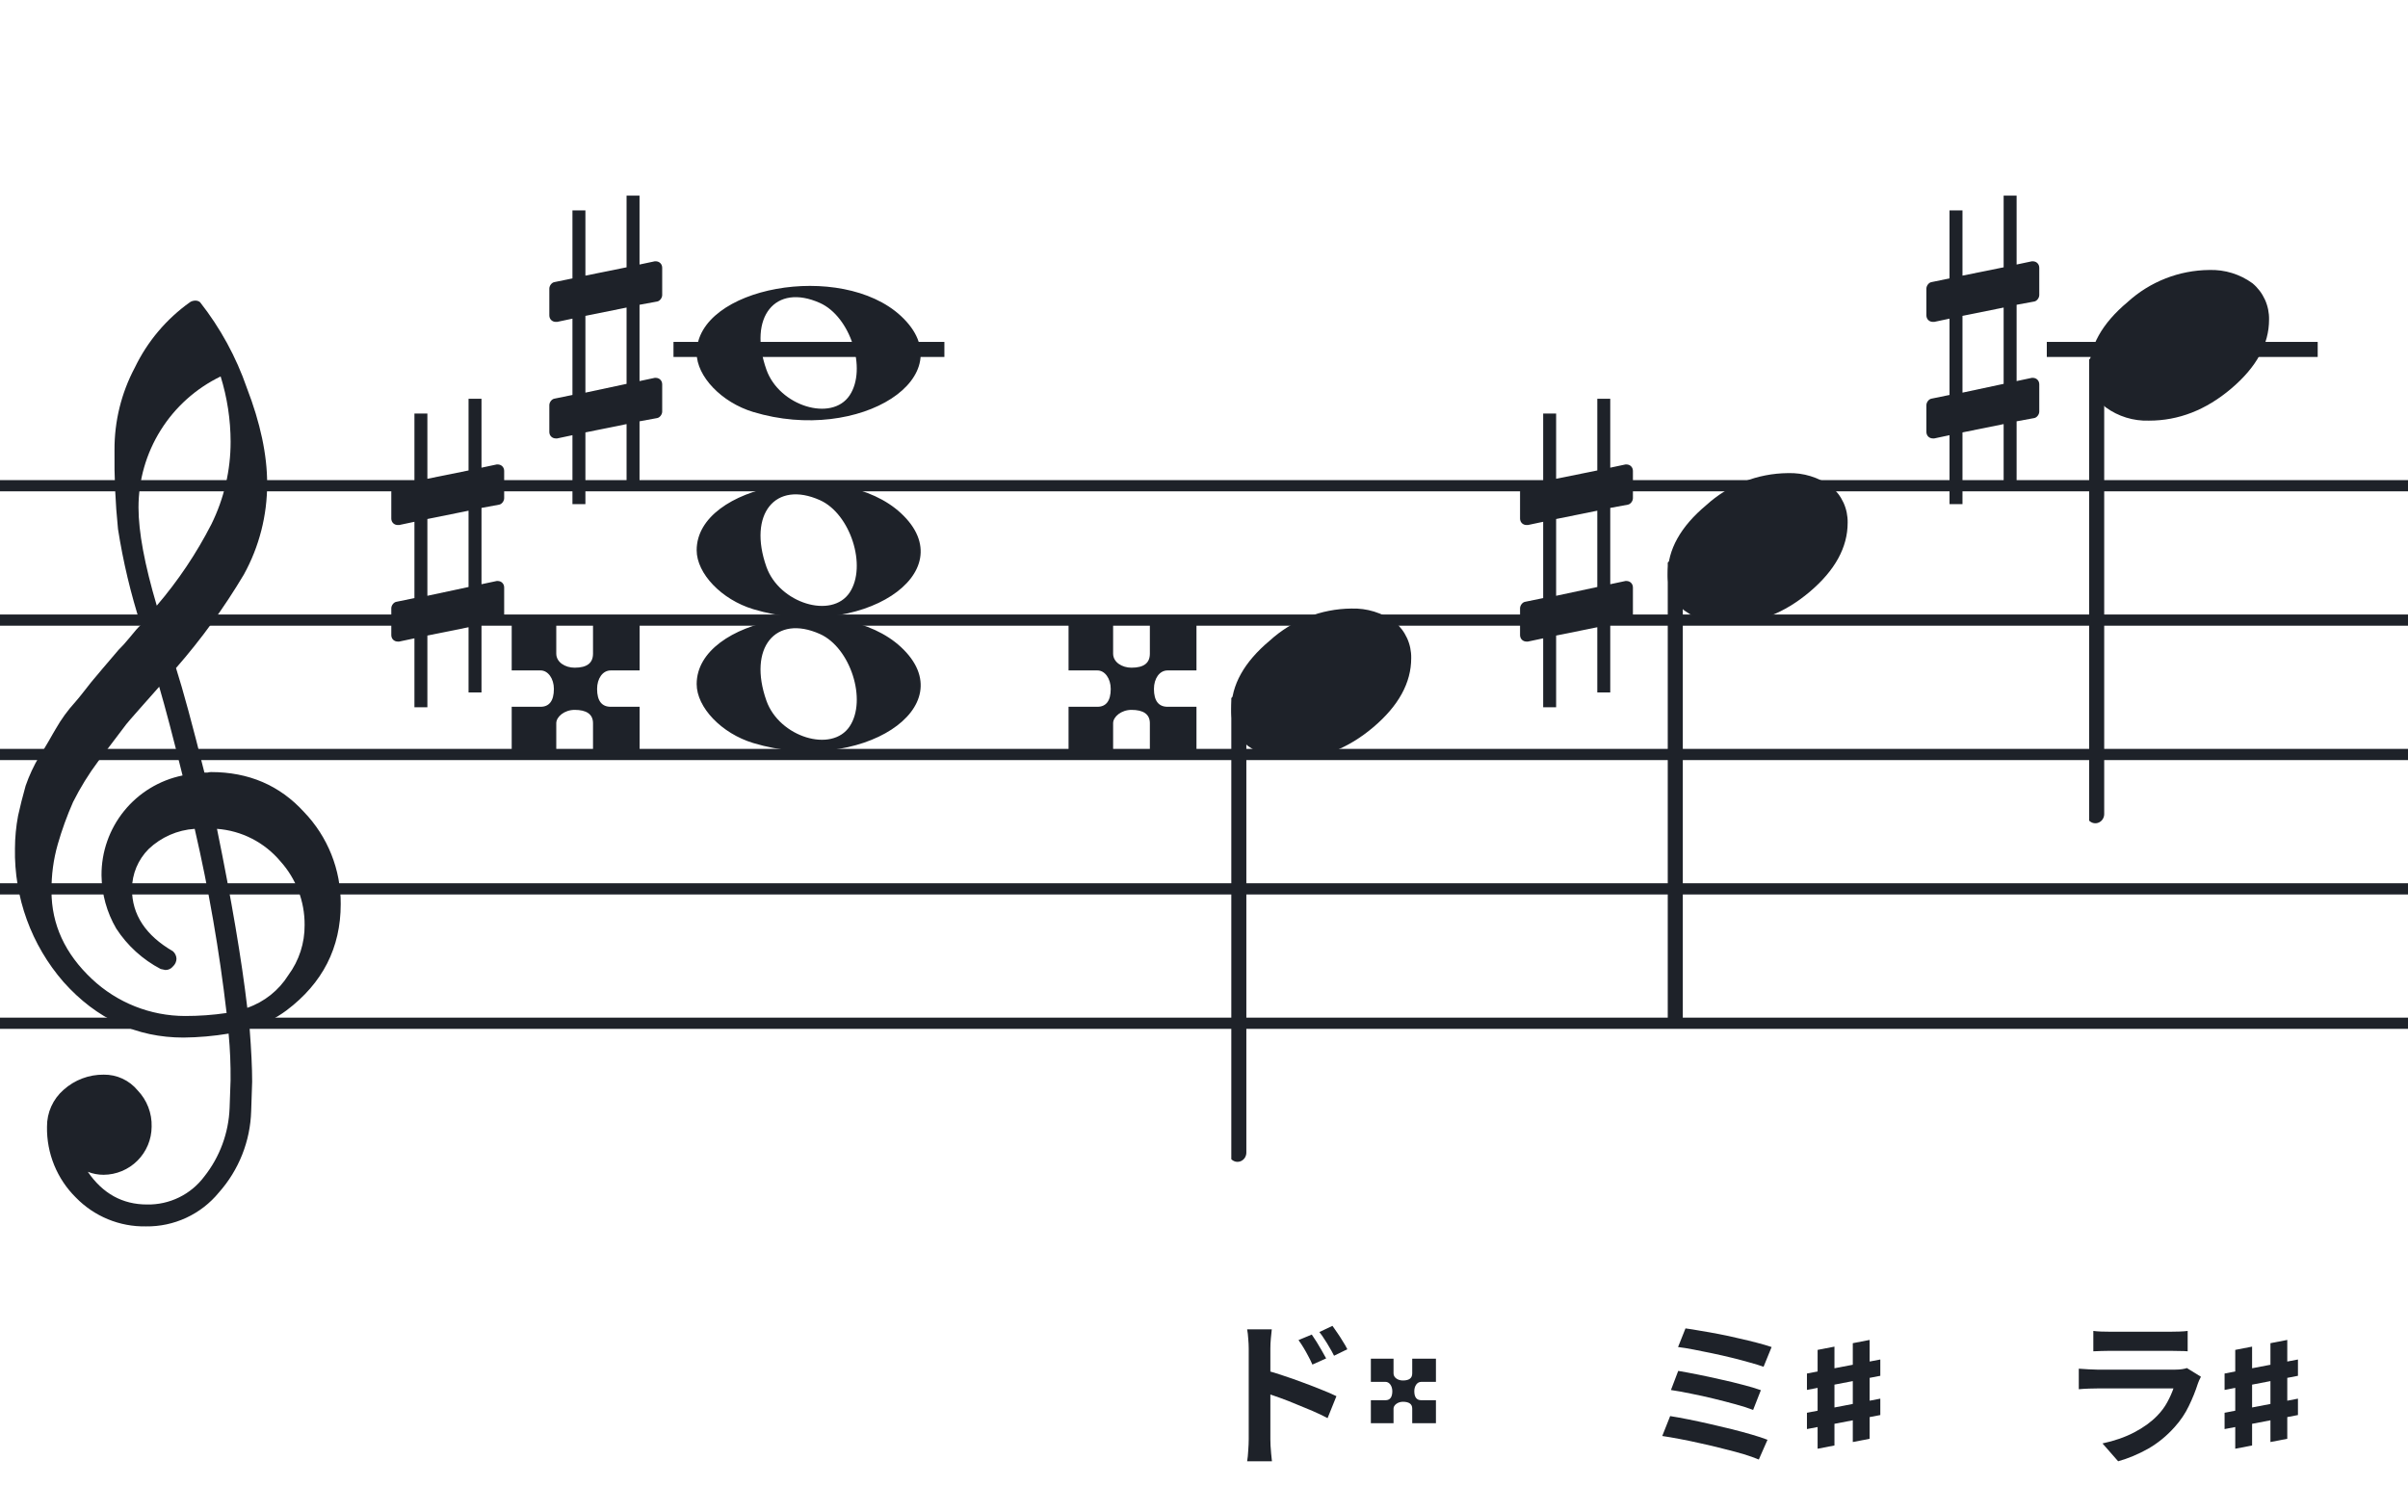
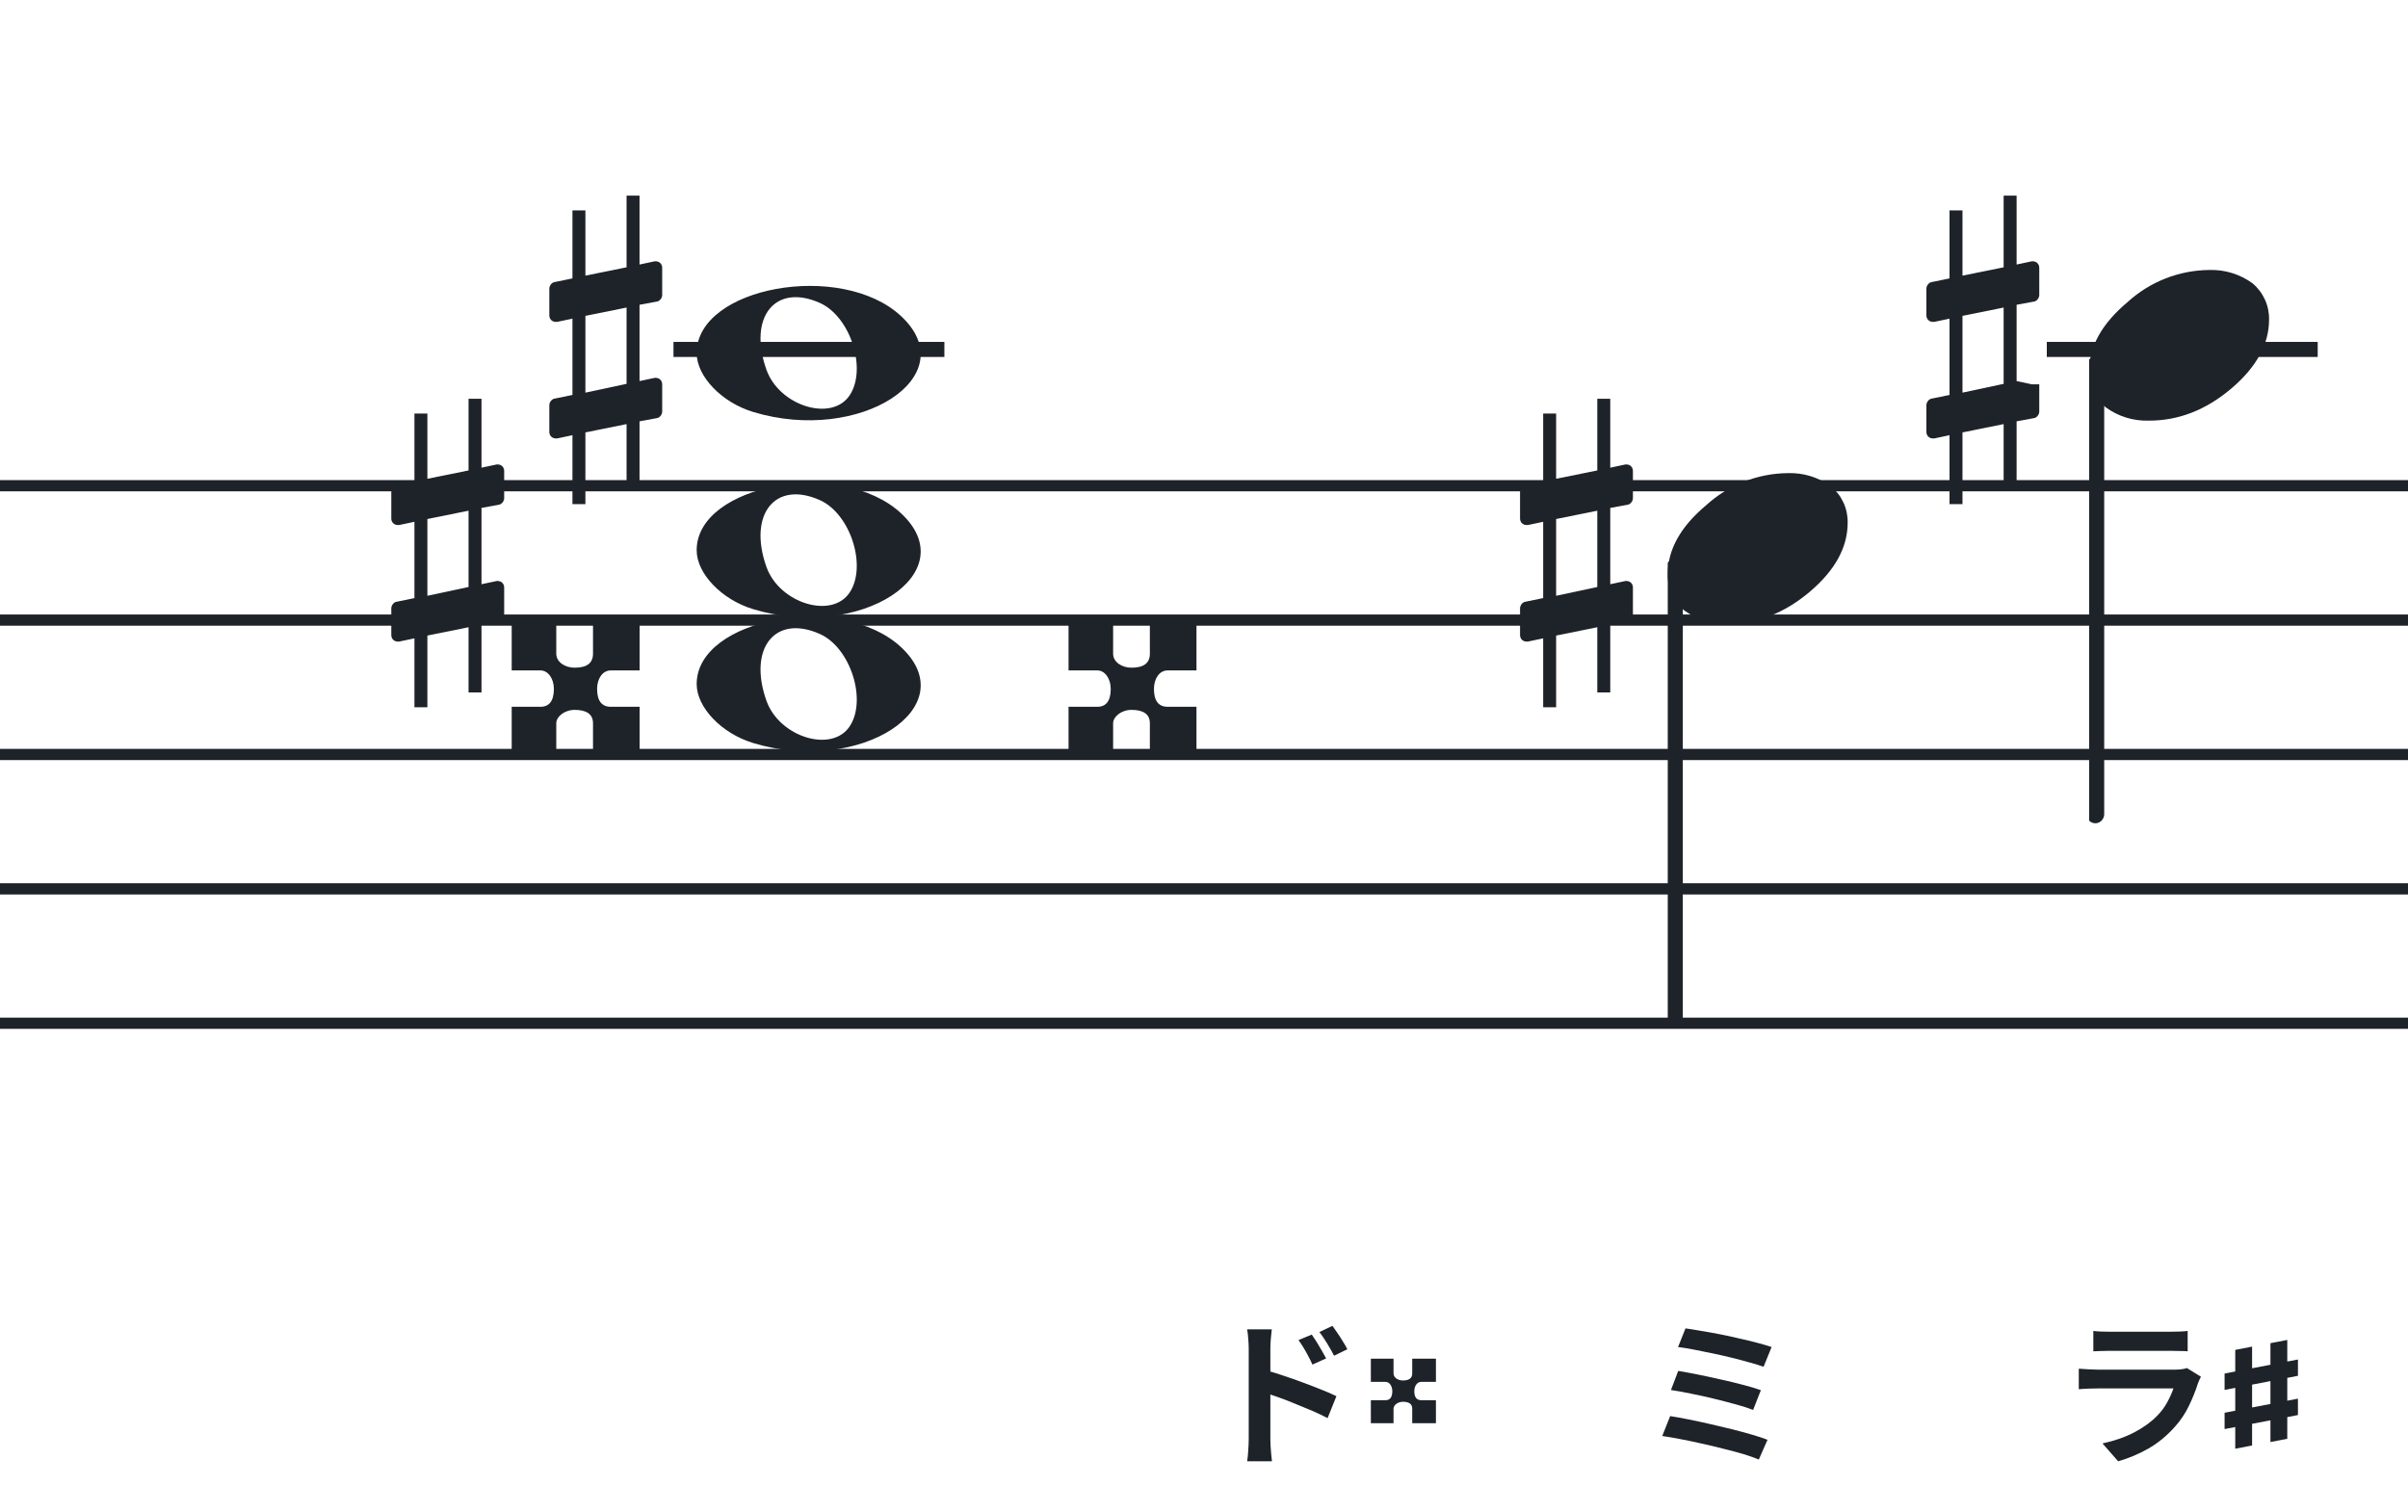
<svg xmlns="http://www.w3.org/2000/svg" width="320" height="201" viewBox="0 0 320 201" fill="none">
  <path fill-rule="evenodd" clip-rule="evenodd" d="M192 63.813H128V65.302H192V63.813ZM192 81.674H128V83.162H192V81.674ZM128 99.534H192V101.023H128V99.534ZM192 117.395H128V118.883H192V117.395ZM128 135.255H192V136.744H128V135.255Z" fill="#1E2229" />
  <path fill-rule="evenodd" clip-rule="evenodd" d="M256 63.813H192V65.302H256V63.813ZM256 81.674H192V83.162H256V81.674ZM192 99.534H256V101.023H192V99.534ZM256 117.395H192V118.883H256V117.395ZM192 135.255H256V136.744H192V135.255Z" fill="#1E2229" />
  <path fill-rule="evenodd" clip-rule="evenodd" d="M320 63.813H256V65.302H320V63.813ZM320 81.674H256V83.162H320V81.674ZM256 99.534H320V101.023H256V99.534ZM320 117.395H256V118.883H320V117.395ZM256 135.255H320V136.744H256V135.255Z" fill="#1E2229" />
  <path fill-rule="evenodd" clip-rule="evenodd" d="M128 63.813H64V65.302H128V63.813ZM128 81.674H64V83.162H128V81.674ZM64 99.534H128V101.023H64V99.534ZM128 117.395H64V118.883H128V117.395ZM64 135.255H128V136.744H64V135.255Z" fill="#1E2229" />
  <path fill-rule="evenodd" clip-rule="evenodd" d="M64 63.813H0V65.302H64V63.813ZM64 81.674H0V83.162H64V81.674ZM0 99.534H64V101.023H0V99.534ZM64 117.395H0V118.883H64V117.395ZM0 135.255H64V136.744H0V135.255Z" fill="#1E2229" />
  <path d="M308 45.443H272V47.443H308V45.443Z" fill="#1E2229" />
  <path d="M125.5 45.443H89.5V47.443H125.5V45.443Z" fill="#1E2229" />
  <g clip-path="url(#clip0_1412_41850)">
-     <path d="M27.165 102.683H27.568C27.72 102.641 27.877 102.618 28.034 102.614C33.054 102.614 37.175 104.383 40.399 107.922C43.563 111.21 45.315 115.606 45.278 120.169C45.278 125.962 42.88 130.668 38.084 134.284C36.607 135.384 34.944 136.206 33.174 136.712C33.397 139.608 33.509 141.959 33.509 143.763C33.509 144.123 33.465 145.425 33.379 147.668C33.264 151.674 31.741 155.512 29.077 158.506C27.904 159.934 26.424 161.079 24.748 161.857C23.071 162.635 21.241 163.026 19.393 163C17.661 163.031 15.941 162.707 14.34 162.047C12.738 161.387 11.289 160.406 10.082 159.164C8.839 157.936 7.859 156.469 7.199 154.852C6.54 153.234 6.216 151.5 6.246 149.753C6.237 148.822 6.43 147.9 6.813 147.051C7.195 146.202 7.758 145.447 8.462 144.837C9.923 143.528 11.82 142.813 13.782 142.832C14.641 142.82 15.492 143.001 16.272 143.362C17.052 143.723 17.741 144.255 18.288 144.918C18.905 145.559 19.388 146.317 19.707 147.148C20.027 147.978 20.178 148.864 20.151 149.753C20.141 151.444 19.465 153.063 18.269 154.259C17.073 155.455 15.454 156.131 13.763 156.141C13.047 156.142 12.337 156.008 11.671 155.744C13.653 158.64 16.277 160.089 19.542 160.089C21.015 160.117 22.474 159.794 23.797 159.146C25.121 158.499 26.271 157.545 27.152 156.364C29.208 153.768 30.384 150.585 30.511 147.277C30.598 145.125 30.641 143.894 30.641 143.583C30.662 141.511 30.575 139.439 30.38 137.376C28.4 137.706 26.398 137.882 24.39 137.903C18.158 137.903 12.842 135.441 8.443 130.517C4.164 125.602 1.863 119.273 1.988 112.757C1.994 111.299 2.133 109.845 2.404 108.412C2.668 107.199 3.001 105.877 3.403 104.445C3.874 103.086 4.482 101.778 5.215 100.541C5.582 100.007 5.985 99.337 6.457 98.523C6.929 97.71 7.214 97.183 7.388 96.91C8.127 95.607 9.01 94.391 10.02 93.284C10.374 92.875 10.74 92.428 11.125 91.931C11.51 91.435 11.826 91.037 12.1 90.69C12.373 90.342 12.578 90.131 12.72 89.951C12.863 89.771 13.862 88.585 15.749 86.382C16.213 85.927 16.65 85.446 17.059 84.942C17.481 84.42 17.829 84.017 18.096 83.7C18.363 83.384 18.568 83.197 18.717 83.079C17.372 78.909 16.357 74.64 15.681 70.311C15.326 66.824 15.171 63.319 15.216 59.814C15.196 55.995 16.123 52.23 17.916 48.858C19.585 45.39 22.105 42.4 25.241 40.168C25.44 40.036 25.672 39.963 25.911 39.956C26.155 39.936 26.398 40.011 26.588 40.168C29.277 43.588 31.378 47.434 32.801 51.546C34.601 56.214 35.502 60.453 35.502 64.265C35.515 68.5 34.447 72.669 32.398 76.376C29.776 80.777 26.762 84.932 23.391 88.79C24.326 91.724 25.584 96.355 27.165 102.683ZM32.863 133.949C35.124 133.166 37.05 131.632 38.32 129.604C39.746 127.674 40.505 125.331 40.48 122.931C40.499 119.805 39.348 116.784 37.252 114.464C36.207 113.222 34.924 112.201 33.478 111.462C32.033 110.723 30.454 110.281 28.835 110.162C30.767 119.61 32.11 127.539 32.863 133.949ZM6.842 118.431C6.842 122.863 8.636 126.761 12.224 130.126C15.573 133.273 19.993 135.028 24.589 135.036C26.438 135.039 28.284 134.907 30.113 134.638C29.158 126.407 27.742 118.236 25.874 110.162C23.582 110.312 21.416 111.261 19.753 112.844C18.343 114.254 17.547 116.164 17.537 118.158C17.537 121.568 19.352 124.326 22.981 126.432C23.125 126.558 23.241 126.713 23.322 126.886C23.403 127.059 23.448 127.247 23.453 127.438C23.447 127.629 23.401 127.818 23.32 127.992C23.239 128.166 23.124 128.321 22.981 128.45C22.862 128.601 22.709 128.722 22.534 128.804C22.36 128.886 22.168 128.926 21.976 128.921C21.767 128.889 21.559 128.845 21.355 128.791C18.955 127.535 16.919 125.682 15.445 123.409C14.193 121.263 13.519 118.829 13.49 116.345C13.47 113.227 14.533 110.199 16.497 107.777C18.461 105.356 21.205 103.691 24.26 103.067C23.018 98.043 21.984 94.112 21.156 91.273C20.442 92.086 19.573 93.061 18.561 94.203C17.55 95.345 16.96 96.028 16.786 96.252C15.172 98.362 13.931 100.001 13.062 101.168C11.783 102.879 10.659 104.701 9.703 106.612C8.904 108.426 8.228 110.293 7.68 112.198C7.101 114.22 6.821 116.316 6.848 118.418L6.842 118.431ZM29.313 50.037C26.04 51.622 23.28 54.097 21.351 57.18C19.422 60.262 18.401 63.825 18.406 67.462C18.406 70.685 19.215 75.031 20.833 80.497C23.667 77.187 26.103 73.556 28.09 69.678C29.775 66.267 30.65 62.513 30.647 58.709C30.639 55.764 30.191 52.838 29.319 50.025L29.313 50.037Z" fill="#1E2229" />
-   </g>
+     </g>
  <path d="M100.096 98.756C95.896 97.484 92.581 94.028 92.581 90.919C92.581 82.119 111.793 78.637 119.726 85.999C128.306 93.959 114.304 103.059 100.096 98.756H100.096ZM112.91 96.546C115.248 93.036 113.013 86.083 108.965 84.268C103.019 81.603 99.375 86.145 101.851 93.133C103.564 97.967 110.532 100.117 112.91 96.546Z" fill="#1E2229" />
  <path d="M100.095 80.965C95.894 79.693 92.58 76.237 92.58 73.128C92.58 64.328 111.791 60.846 119.725 68.207C128.304 76.168 114.303 85.268 100.095 80.965H100.095ZM112.909 78.755C115.246 75.245 113.012 68.292 108.963 66.477C103.018 63.812 99.374 68.354 101.85 75.342C103.563 80.175 110.531 82.326 112.909 78.755Z" fill="#1E2229" />
  <path d="M100.095 54.756C95.894 53.484 92.58 50.028 92.58 46.919C92.58 38.119 111.791 34.637 119.725 41.998C128.304 49.959 114.303 59.058 100.095 54.756H100.095ZM112.909 52.545C115.246 49.036 113.012 42.083 108.963 40.268C103.018 37.603 99.374 42.145 101.85 49.133C103.563 53.966 110.531 56.116 112.909 52.545Z" fill="#1E2229" />
  <path d="M66.322 67.076C66.691 67.015 66.999 66.585 66.999 66.216V62.589C66.999 62.097 66.63 61.729 66.138 61.729H66.015L63.986 62.159V53H62.265V62.528L56.795 63.634V54.967H55.074V64.003L52.676 64.495C52.307 64.556 52 64.987 52 65.355V65.478V69.043V68.921C52 69.412 52.369 69.781 52.861 69.781H53.045L55.074 69.351V79.493L52.676 79.985C52.307 80.046 52 80.477 52 80.846V84.411C52 84.903 52.369 85.271 52.861 85.271H53.045L55.074 84.841V94H56.795V84.472L62.265 83.366V92.033H63.986V82.997L66.322 82.567C66.691 82.505 66.999 82.075 66.999 81.706V78.079C66.999 77.588 66.63 77.219 66.138 77.219H66.015L63.986 77.649V67.507L66.322 67.076ZM56.795 79.186V68.982L62.265 67.876V78.018L56.795 79.186Z" fill="#1E2229" />
  <g clip-path="url(#clip1_1412_41850)">
    <path fill-rule="evenodd" clip-rule="evenodd" d="M278.855 47.496C279.085 47.587 279.284 47.752 279.422 47.968C279.561 48.184 279.632 48.441 279.628 48.702V108.15C279.635 108.378 279.581 108.603 279.473 108.8C279.366 108.998 279.208 109.159 279.019 109.266C278.837 109.371 278.633 109.424 278.426 109.42C278.219 109.415 278.017 109.354 277.84 109.242C277.662 109.129 277.515 108.969 277.412 108.778C277.31 108.586 277.257 108.37 277.257 108.15V48.668C277.26 48.465 277.309 48.267 277.398 48.089C277.488 47.911 277.616 47.758 277.773 47.644C277.929 47.529 278.109 47.456 278.297 47.43C278.485 47.404 278.677 47.427 278.855 47.496Z" fill="#1E2229" />
    <path d="M293.591 35.883C295.649 35.817 297.671 36.439 299.335 37.651C300.04 38.24 300.604 38.979 300.985 39.815C301.366 40.65 301.554 41.561 301.536 42.479C301.536 45.749 299.859 48.806 296.506 51.649C293.152 54.492 289.508 55.911 285.573 55.907C283.515 55.974 281.493 55.351 279.829 54.138C279.124 53.55 278.559 52.811 278.179 51.975C277.798 51.139 277.609 50.229 277.628 49.311C277.628 46.049 279.333 42.992 282.744 40.14C285.712 37.435 289.574 35.919 293.591 35.883Z" fill="#1E2229" />
  </g>
  <path d="M223.985 176.557C224.531 176.627 225.189 176.732 225.959 176.872C226.743 176.998 227.569 177.145 228.437 177.313C229.319 177.481 230.194 177.67 231.062 177.88C231.944 178.076 232.756 178.272 233.498 178.468C234.254 178.664 234.898 178.853 235.43 179.035L234.359 181.66C233.869 181.478 233.26 181.289 232.532 181.093C231.804 180.883 231.013 180.673 230.159 180.463C229.305 180.253 228.444 180.057 227.576 179.875C226.708 179.693 225.875 179.525 225.077 179.371C224.293 179.217 223.6 179.105 222.998 179.035L223.985 176.557ZM223.019 182.206C223.775 182.332 224.643 182.493 225.623 182.689C226.603 182.885 227.611 183.102 228.647 183.34C229.683 183.564 230.67 183.802 231.608 184.054C232.546 184.292 233.344 184.53 234.002 184.768L232.973 187.393C232.371 187.155 231.608 186.91 230.684 186.658C229.774 186.406 228.801 186.154 227.765 185.902C226.743 185.65 225.728 185.426 224.72 185.23C223.712 185.02 222.823 184.859 222.053 184.747L223.019 182.206ZM221.948 188.212C222.662 188.324 223.474 188.471 224.384 188.653C225.294 188.835 226.239 189.038 227.219 189.262C228.213 189.486 229.186 189.717 230.138 189.955C231.09 190.193 231.972 190.431 232.784 190.669C233.61 190.907 234.31 191.138 234.884 191.362L233.729 193.987C233.169 193.749 232.476 193.504 231.65 193.252C230.824 193.014 229.928 192.776 228.962 192.538C227.996 192.286 227.023 192.055 226.043 191.845C225.063 191.621 224.125 191.425 223.229 191.257C222.347 191.089 221.57 190.956 220.898 190.858L221.948 188.212Z" fill="#1E2229" />
-   <path d="M240.125 184.734V182.555L249.875 180.691V182.859L240.125 184.734ZM240.125 189.938V187.77L249.875 185.895V188.074L240.125 189.938ZM241.543 192.551V179.414L243.781 178.98V192.117L241.543 192.551ZM246.219 191.66V178.523L248.457 178.09V191.227L246.219 191.66Z" fill="#1E2229" />
  <path d="M278.183 176.893C278.477 176.935 278.827 176.963 279.233 176.977C279.639 176.991 280.017 176.998 280.367 176.998C280.633 176.998 281.039 176.998 281.585 176.998C282.145 176.998 282.761 176.998 283.433 176.998C284.119 176.998 284.798 176.998 285.47 176.998C286.142 176.998 286.744 176.998 287.276 176.998C287.808 176.998 288.2 176.998 288.452 176.998C288.774 176.998 289.159 176.991 289.607 176.977C290.055 176.963 290.426 176.935 290.72 176.893V179.602C290.44 179.574 290.076 179.56 289.628 179.56C289.194 179.546 288.788 179.539 288.41 179.539C288.186 179.539 287.801 179.539 287.255 179.539C286.723 179.539 286.114 179.539 285.428 179.539C284.756 179.539 284.077 179.539 283.391 179.539C282.719 179.539 282.11 179.539 281.564 179.539C281.018 179.539 280.619 179.539 280.367 179.539C280.031 179.539 279.66 179.546 279.254 179.56C278.862 179.574 278.505 179.588 278.183 179.602V176.893ZM292.484 182.983C292.414 183.123 292.337 183.277 292.253 183.445C292.183 183.613 292.127 183.753 292.085 183.865C291.763 184.873 291.357 185.881 290.867 186.889C290.391 187.883 289.761 188.814 288.977 189.682C287.927 190.858 286.751 191.817 285.449 192.559C284.147 193.287 282.824 193.84 281.48 194.218L279.401 191.845C280.983 191.509 282.39 191.019 283.622 190.375C284.854 189.731 285.869 188.996 286.667 188.17C287.227 187.596 287.675 186.994 288.011 186.364C288.361 185.72 288.634 185.111 288.83 184.537C288.676 184.537 288.41 184.537 288.032 184.537C287.654 184.537 287.199 184.537 286.667 184.537C286.149 184.537 285.589 184.537 284.987 184.537C284.385 184.537 283.769 184.537 283.139 184.537C282.509 184.537 281.907 184.537 281.333 184.537C280.759 184.537 280.241 184.537 279.779 184.537C279.331 184.537 278.967 184.537 278.687 184.537C278.435 184.537 278.078 184.544 277.616 184.558C277.154 184.572 276.699 184.6 276.251 184.642V181.912C276.699 181.94 277.133 181.968 277.553 181.996C277.987 182.024 278.365 182.038 278.687 182.038C278.897 182.038 279.212 182.038 279.632 182.038C280.066 182.038 280.563 182.038 281.123 182.038C281.683 182.038 282.278 182.038 282.908 182.038C283.552 182.038 284.189 182.038 284.819 182.038C285.463 182.038 286.072 182.038 286.646 182.038C287.22 182.038 287.717 182.038 288.137 182.038C288.557 182.038 288.872 182.038 289.082 182.038C289.418 182.038 289.719 182.017 289.985 181.975C290.265 181.933 290.475 181.884 290.615 181.828L292.484 182.983Z" fill="#1E2229" />
  <path d="M295.625 184.734V182.555L305.375 180.691V182.859L295.625 184.734ZM295.625 189.938V187.77L305.375 185.895V188.074L295.625 189.938ZM297.043 192.551V179.414L299.281 178.98V192.117L297.043 192.551ZM301.719 191.66V178.523L303.957 178.09V191.227L301.719 191.66Z" fill="#1E2229" />
  <path d="M174.322 177.376C174.518 177.656 174.735 177.985 174.973 178.363C175.211 178.741 175.435 179.119 175.645 179.497C175.869 179.875 176.065 180.225 176.233 180.547L174.406 181.366C174.21 180.918 174.014 180.519 173.818 180.169C173.636 179.819 173.447 179.483 173.251 179.161C173.055 178.825 172.824 178.475 172.558 178.111L174.322 177.376ZM177.073 176.221C177.283 176.501 177.507 176.823 177.745 177.187C177.997 177.551 178.235 177.922 178.459 178.3C178.697 178.664 178.893 179.007 179.047 179.329L177.283 180.19C177.059 179.742 176.842 179.35 176.632 179.014C176.436 178.664 176.233 178.335 176.023 178.027C175.827 177.705 175.596 177.376 175.33 177.04L177.073 176.221ZM165.943 191.299C165.943 191.019 165.943 190.578 165.943 189.976C165.943 189.36 165.943 188.653 165.943 187.855C165.943 187.043 165.943 186.203 165.943 185.335C165.943 184.453 165.943 183.606 165.943 182.794C165.943 181.968 165.943 181.24 165.943 180.61C165.943 179.98 165.943 179.518 165.943 179.224C165.943 178.846 165.922 178.419 165.88 177.943C165.852 177.467 165.803 177.047 165.733 176.683H169.009C168.967 177.047 168.925 177.453 168.883 177.901C168.841 178.349 168.82 178.79 168.82 179.224C168.82 179.602 168.82 180.127 168.82 180.799C168.82 181.471 168.82 182.22 168.82 183.046C168.82 183.858 168.82 184.691 168.82 185.545C168.82 186.399 168.82 187.218 168.82 188.002C168.82 188.772 168.82 189.451 168.82 190.039C168.82 190.613 168.82 191.033 168.82 191.299C168.82 191.481 168.827 191.754 168.841 192.118C168.869 192.468 168.897 192.832 168.925 193.21C168.967 193.588 169.002 193.924 169.03 194.218H165.733C165.803 193.812 165.852 193.329 165.88 192.769C165.922 192.195 165.943 191.705 165.943 191.299ZM168.211 182.122C168.911 182.304 169.688 182.542 170.542 182.836C171.41 183.116 172.285 183.424 173.167 183.76C174.049 184.082 174.882 184.404 175.666 184.726C176.45 185.034 177.094 185.314 177.598 185.566L176.422 188.485C175.82 188.163 175.162 187.848 174.448 187.54C173.734 187.232 173.006 186.931 172.264 186.637C171.536 186.329 170.822 186.049 170.122 185.797C169.422 185.545 168.785 185.328 168.211 185.146V182.122Z" fill="#1E2229" />
  <path d="M188.867 183.664C188.315 183.664 187.947 184.216 187.947 184.906C187.947 185.711 188.269 186.102 188.867 186.102H190.822V189.161H187.671V187.206C187.671 186.585 187.211 186.309 186.429 186.309C185.739 186.309 185.187 186.769 185.187 187.206V189.161H182.174V186.102H184.129C184.704 186.102 185.026 185.711 185.026 184.906C185.026 184.216 184.635 183.664 184.129 183.664H182.174V180.582H185.187V182.537C185.187 183.112 185.785 183.48 186.429 183.48C187.28 183.48 187.671 183.158 187.671 182.537V180.582H190.822V183.664H188.867Z" fill="#1E2229" />
  <g clip-path="url(#clip2_1412_41850)">
    <path fill-rule="evenodd" clip-rule="evenodd" d="M222.855 74.495C223.085 74.586 223.284 74.751 223.422 74.967C223.561 75.183 223.632 75.44 223.628 75.701V135.149C223.635 135.377 223.581 135.602 223.473 135.799C223.366 135.997 223.208 136.158 223.019 136.265C222.837 136.37 222.633 136.423 222.426 136.419C222.219 136.415 222.017 136.353 221.84 136.241C221.662 136.128 221.515 135.968 221.412 135.777C221.31 135.585 221.257 135.369 221.257 135.149V75.667C221.26 75.465 221.309 75.266 221.398 75.088C221.488 74.91 221.616 74.757 221.773 74.643C221.929 74.528 222.109 74.455 222.297 74.429C222.485 74.403 222.677 74.426 222.855 74.495Z" fill="#1E2229" />
    <path d="M237.591 62.882C239.649 62.816 241.671 63.438 243.335 64.65C244.04 65.239 244.604 65.978 244.985 66.814C245.366 67.649 245.554 68.56 245.536 69.478C245.536 72.749 243.859 75.805 240.506 78.648C237.152 81.491 233.508 82.91 229.573 82.906C227.515 82.973 225.493 82.35 223.829 81.137C223.124 80.549 222.559 79.81 222.179 78.974C221.798 78.138 221.609 77.228 221.628 76.31C221.628 73.048 223.333 69.991 226.744 67.139C229.712 64.434 233.574 62.918 237.591 62.882Z" fill="#1E2229" />
  </g>
  <g clip-path="url(#clip3_1412_41850)">
    <path fill-rule="evenodd" clip-rule="evenodd" d="M164.855 92.495C165.085 92.586 165.284 92.751 165.422 92.967C165.561 93.183 165.632 93.44 165.628 93.701V153.149C165.635 153.377 165.581 153.602 165.473 153.799C165.366 153.997 165.208 154.158 165.019 154.265C164.837 154.37 164.633 154.423 164.426 154.419C164.219 154.415 164.017 154.353 163.84 154.241C163.662 154.128 163.515 153.968 163.412 153.777C163.31 153.585 163.257 153.369 163.257 153.149V93.667C163.26 93.465 163.309 93.266 163.398 93.088C163.488 92.91 163.616 92.757 163.773 92.643C163.929 92.528 164.109 92.455 164.297 92.429C164.485 92.403 164.677 92.426 164.855 92.495Z" fill="#1E2229" />
    <path d="M179.591 80.882C181.649 80.816 183.671 81.438 185.335 82.65C186.04 83.239 186.604 83.978 186.985 84.814C187.366 85.649 187.554 86.56 187.536 87.478C187.536 90.749 185.859 93.805 182.506 96.648C179.152 99.491 175.508 100.91 171.573 100.906C169.515 100.973 167.493 100.35 165.829 99.137C165.124 98.549 164.559 97.81 164.179 96.974C163.798 96.138 163.609 95.228 163.628 94.31C163.628 91.048 165.333 87.991 168.744 85.139C171.712 82.434 175.574 80.918 179.591 80.882Z" fill="#1E2229" />
  </g>
  <path d="M155.157 89.107H159V83H152.806V86.874C152.806 88.105 152.037 88.743 150.364 88.743C149.098 88.743 147.923 88.013 147.923 86.874V83H142V89.107H145.843C146.838 89.107 147.606 90.201 147.606 91.568C147.606 93.163 146.973 93.938 145.843 93.938H142V100H147.923V96.126C147.923 95.26 149.008 94.349 150.364 94.349C151.902 94.349 152.806 94.895 152.806 96.126V100H159V93.938H155.157C153.981 93.938 153.348 93.163 153.348 91.568C153.348 90.201 154.072 89.107 155.157 89.107Z" fill="#1E2229" />
  <path d="M81.157 89.107H85V83H78.806V86.874C78.806 88.105 78.037 88.743 76.364 88.743C75.098 88.743 73.923 88.013 73.923 86.874V83H68V89.107H71.843C72.838 89.107 73.606 90.201 73.606 91.568C73.606 93.163 72.973 93.938 71.843 93.938H68V100H73.923V96.126C73.923 95.26 75.008 94.349 76.364 94.349C77.902 94.349 78.806 94.895 78.806 96.126V100H85V93.938H81.157C79.981 93.938 79.348 93.163 79.348 91.568C79.348 90.201 80.072 89.107 81.157 89.107Z" fill="#1E2229" />
  <path d="M216.322 67.076C216.691 67.015 216.999 66.585 216.999 66.216V62.589C216.999 62.097 216.63 61.729 216.138 61.729H216.015L213.987 62.159V53H212.265V62.528L206.795 63.634V54.967H205.073V64.003L202.676 64.495C202.307 64.556 202 64.987 202 65.355V65.478V69.043V68.921C202 69.412 202.369 69.781 202.861 69.781H203.045L205.073 69.351V79.493L202.676 79.985C202.307 80.046 202 80.477 202 80.846V84.411C202 84.903 202.369 85.271 202.861 85.271H203.045L205.073 84.841V94H206.795V84.472L212.265 83.366V92.033H213.987V82.997L216.322 82.567C216.691 82.505 216.999 82.075 216.999 81.706V78.079C216.999 77.588 216.63 77.219 216.138 77.219H216.015L213.987 77.649V67.507L216.322 67.076ZM206.795 79.186V68.982L212.265 67.876V78.018L206.795 79.186Z" fill="#1E2229" />
  <path d="M87.322 40.077C87.691 40.015 87.999 39.585 87.999 39.216V35.589C87.999 35.097 87.63 34.729 87.138 34.729H87.015L84.987 35.159V26H83.265V35.528L77.795 36.634V27.967H76.073V37.003L73.676 37.495C73.307 37.556 73 37.986 73 38.355V38.478V42.044V41.92C73 42.412 73.369 42.781 73.861 42.781H74.045L76.073 42.351V52.493L73.676 52.985C73.307 53.047 73 53.477 73 53.846V57.411C73 57.903 73.369 58.271 73.861 58.271H74.045L76.073 57.841V67H77.795V57.472L83.265 56.366V65.033H84.987V55.997L87.322 55.567C87.691 55.505 87.999 55.075 87.999 54.706V51.08C87.999 50.588 87.63 50.219 87.138 50.219H87.015L84.987 50.649V40.507L87.322 40.077ZM77.795 52.186V41.982L83.265 40.876V51.018L77.795 52.186Z" fill="#1E2229" />
-   <path d="M270.322 40.077C270.691 40.015 270.999 39.585 270.999 39.216V35.589C270.999 35.097 270.63 34.729 270.138 34.729H270.015L267.987 35.159V26H266.265V35.528L260.795 36.634V27.967H259.073V37.003L256.676 37.495C256.307 37.556 256 37.986 256 38.355V38.478V42.044V41.92C256 42.412 256.369 42.781 256.861 42.781H257.045L259.073 42.351V52.493L256.676 52.985C256.307 53.047 256 53.477 256 53.846V57.411C256 57.903 256.369 58.271 256.861 58.271H257.045L259.073 57.841V67H260.795V57.472L266.265 56.366V65.033H267.987V55.997L270.322 55.567C270.691 55.505 270.999 55.075 270.999 54.706V51.08C270.999 50.588 270.63 50.219 270.138 50.219H270.015L267.987 50.649V40.507L270.322 40.077ZM260.795 52.186V41.982L266.265 40.876V51.018L260.795 52.186Z" fill="#1E2229" />
+   <path d="M270.322 40.077C270.691 40.015 270.999 39.585 270.999 39.216V35.589C270.999 35.097 270.63 34.729 270.138 34.729H270.015L267.987 35.159V26H266.265V35.528L260.795 36.634V27.967H259.073V37.003L256.676 37.495C256.307 37.556 256 37.986 256 38.355V38.478V42.044V41.92C256 42.412 256.369 42.781 256.861 42.781H257.045L259.073 42.351V52.493L256.676 52.985C256.307 53.047 256 53.477 256 53.846V57.411C256 57.903 256.369 58.271 256.861 58.271H257.045L259.073 57.841V67H260.795V57.472L266.265 56.366V65.033H267.987V55.997L270.322 55.567C270.691 55.505 270.999 55.075 270.999 54.706V51.08H270.015L267.987 50.649V40.507L270.322 40.077ZM260.795 52.186V41.982L266.265 40.876V51.018L260.795 52.186Z" fill="#1E2229" />
  <defs>
    <clipPath id="clip0_1412_41850">
      <rect width="43.247" height="123" fill="white" transform="translate(2 40)" />
    </clipPath>
    <clipPath id="clip1_1412_41850">
      <rect width="24" height="75.46" fill="white" transform="translate(277.628 35.42)" />
    </clipPath>
    <clipPath id="clip2_1412_41850">
      <rect width="24" height="125.46" fill="white" transform="translate(221.628 12.419)" />
    </clipPath>
    <clipPath id="clip3_1412_41850">
-       <rect width="24" height="125.46" fill="white" transform="translate(163.628 30.419)" />
-     </clipPath>
+       </clipPath>
  </defs>
</svg>